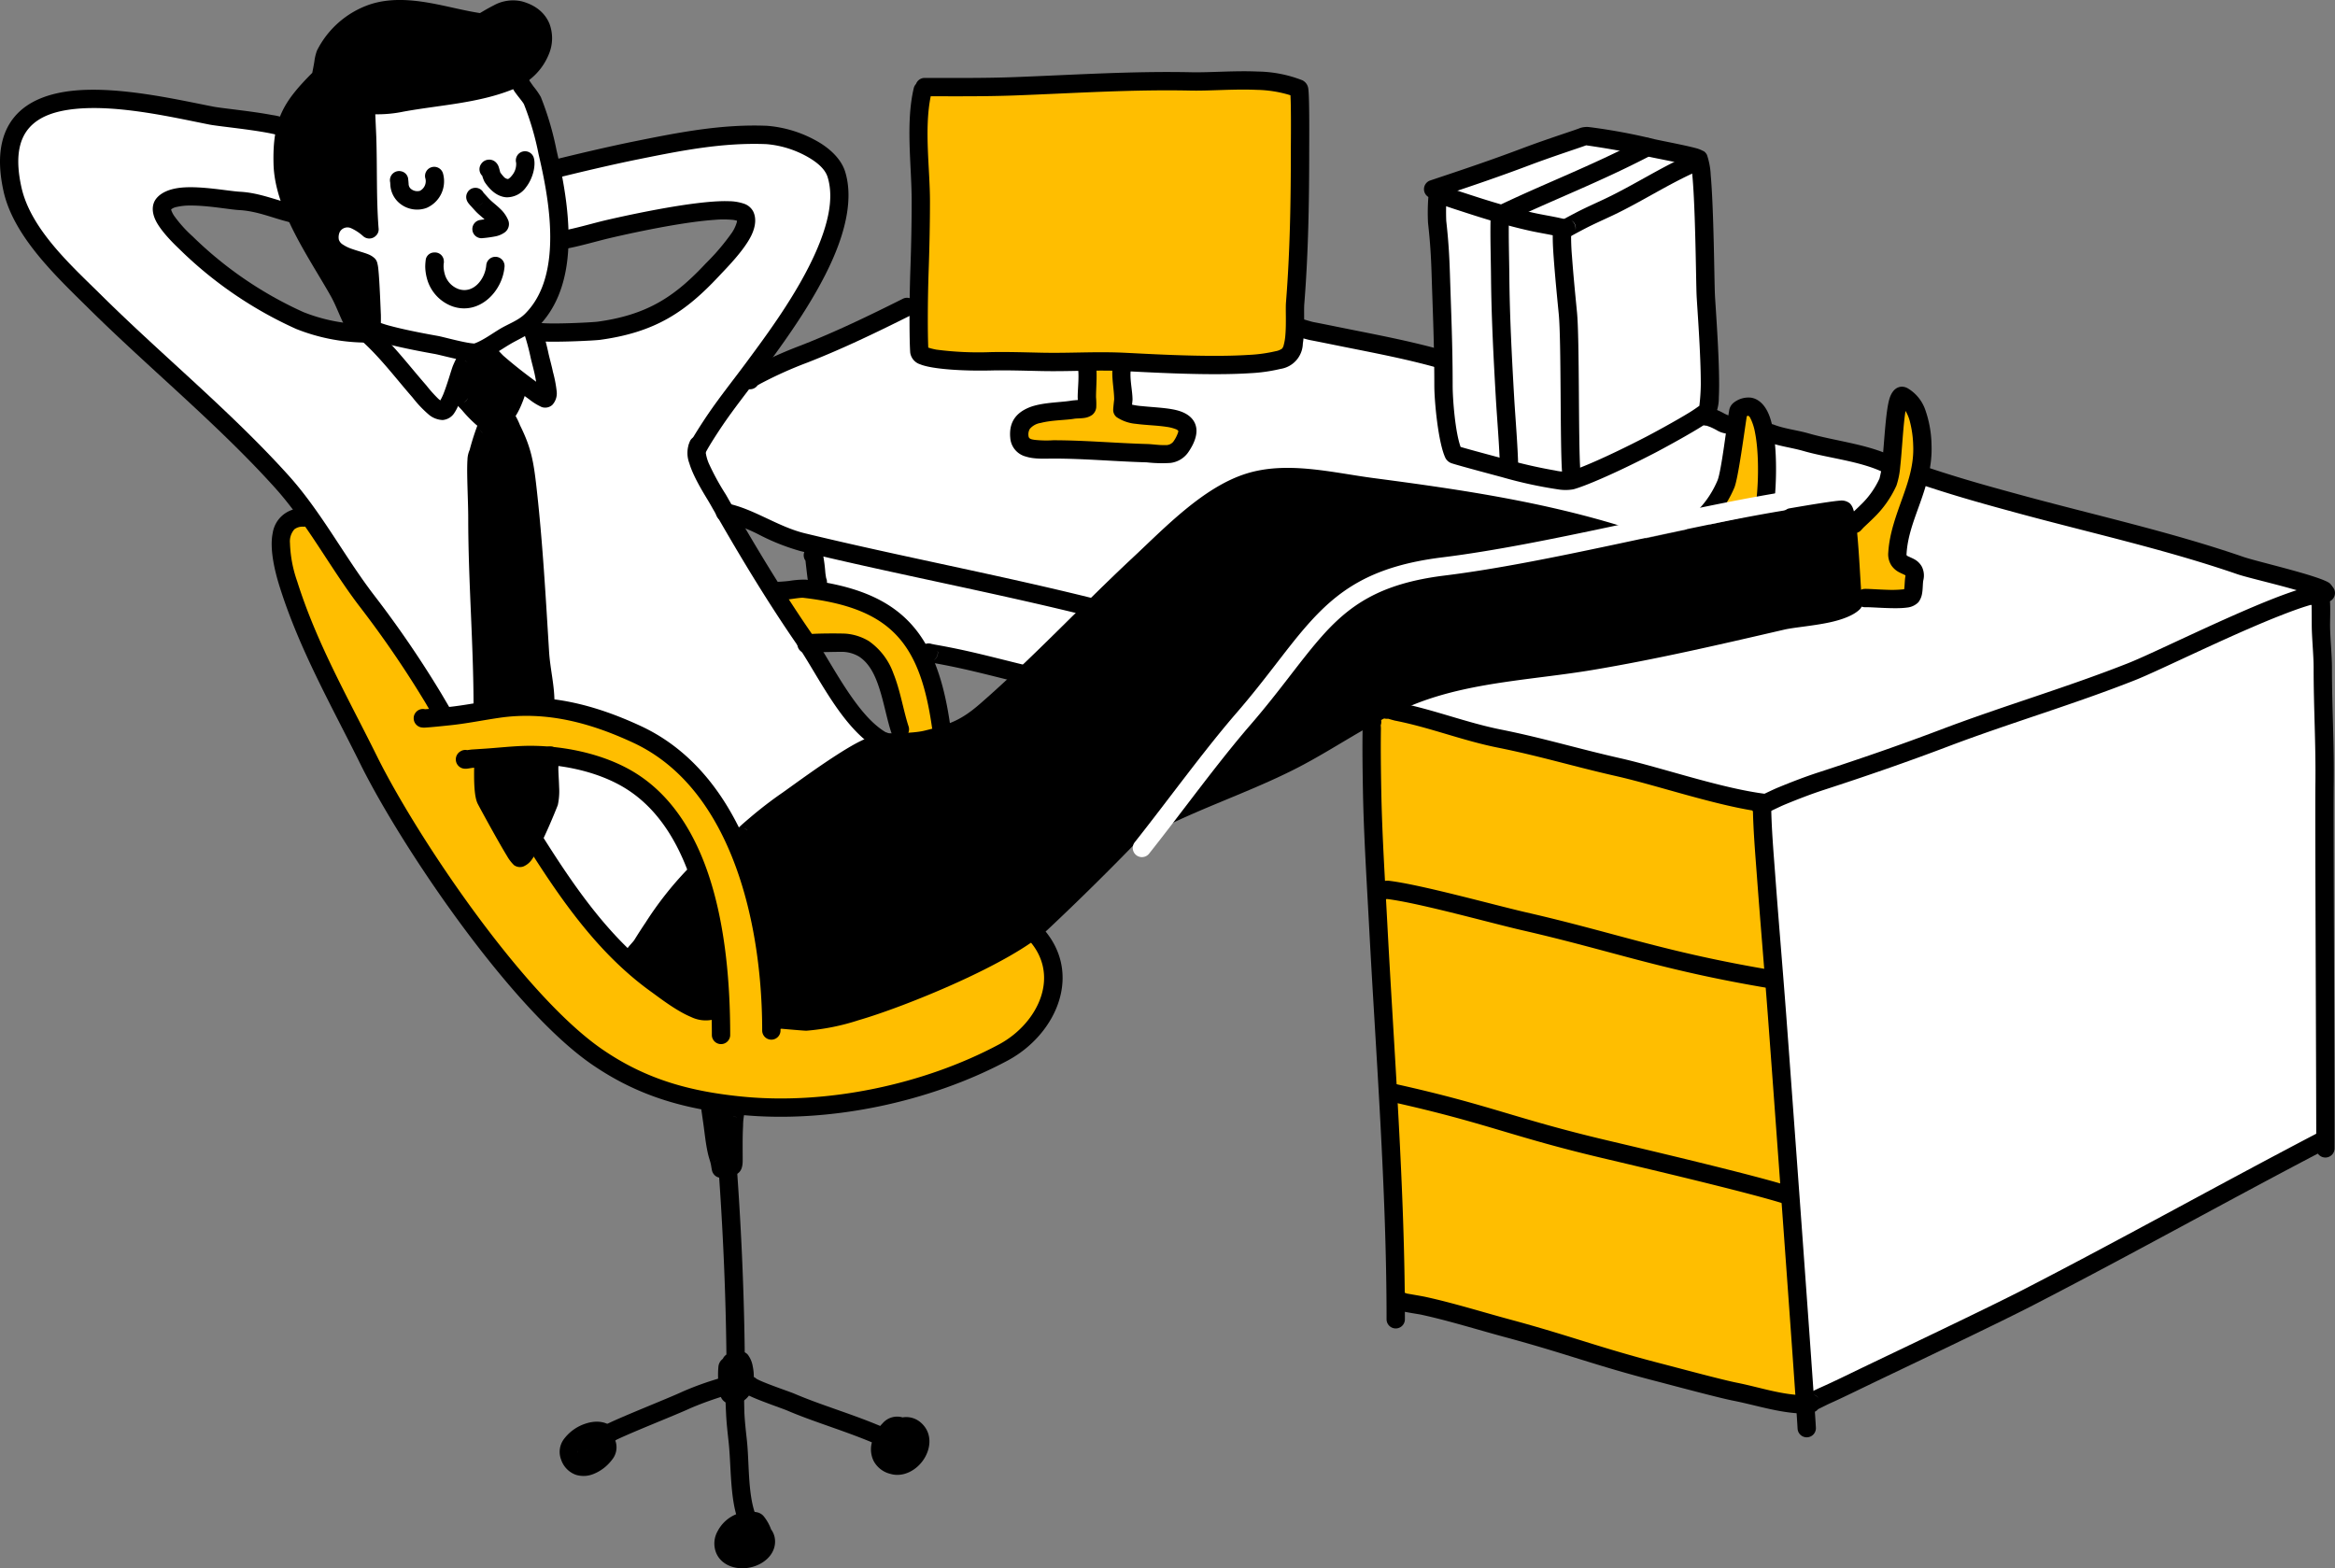
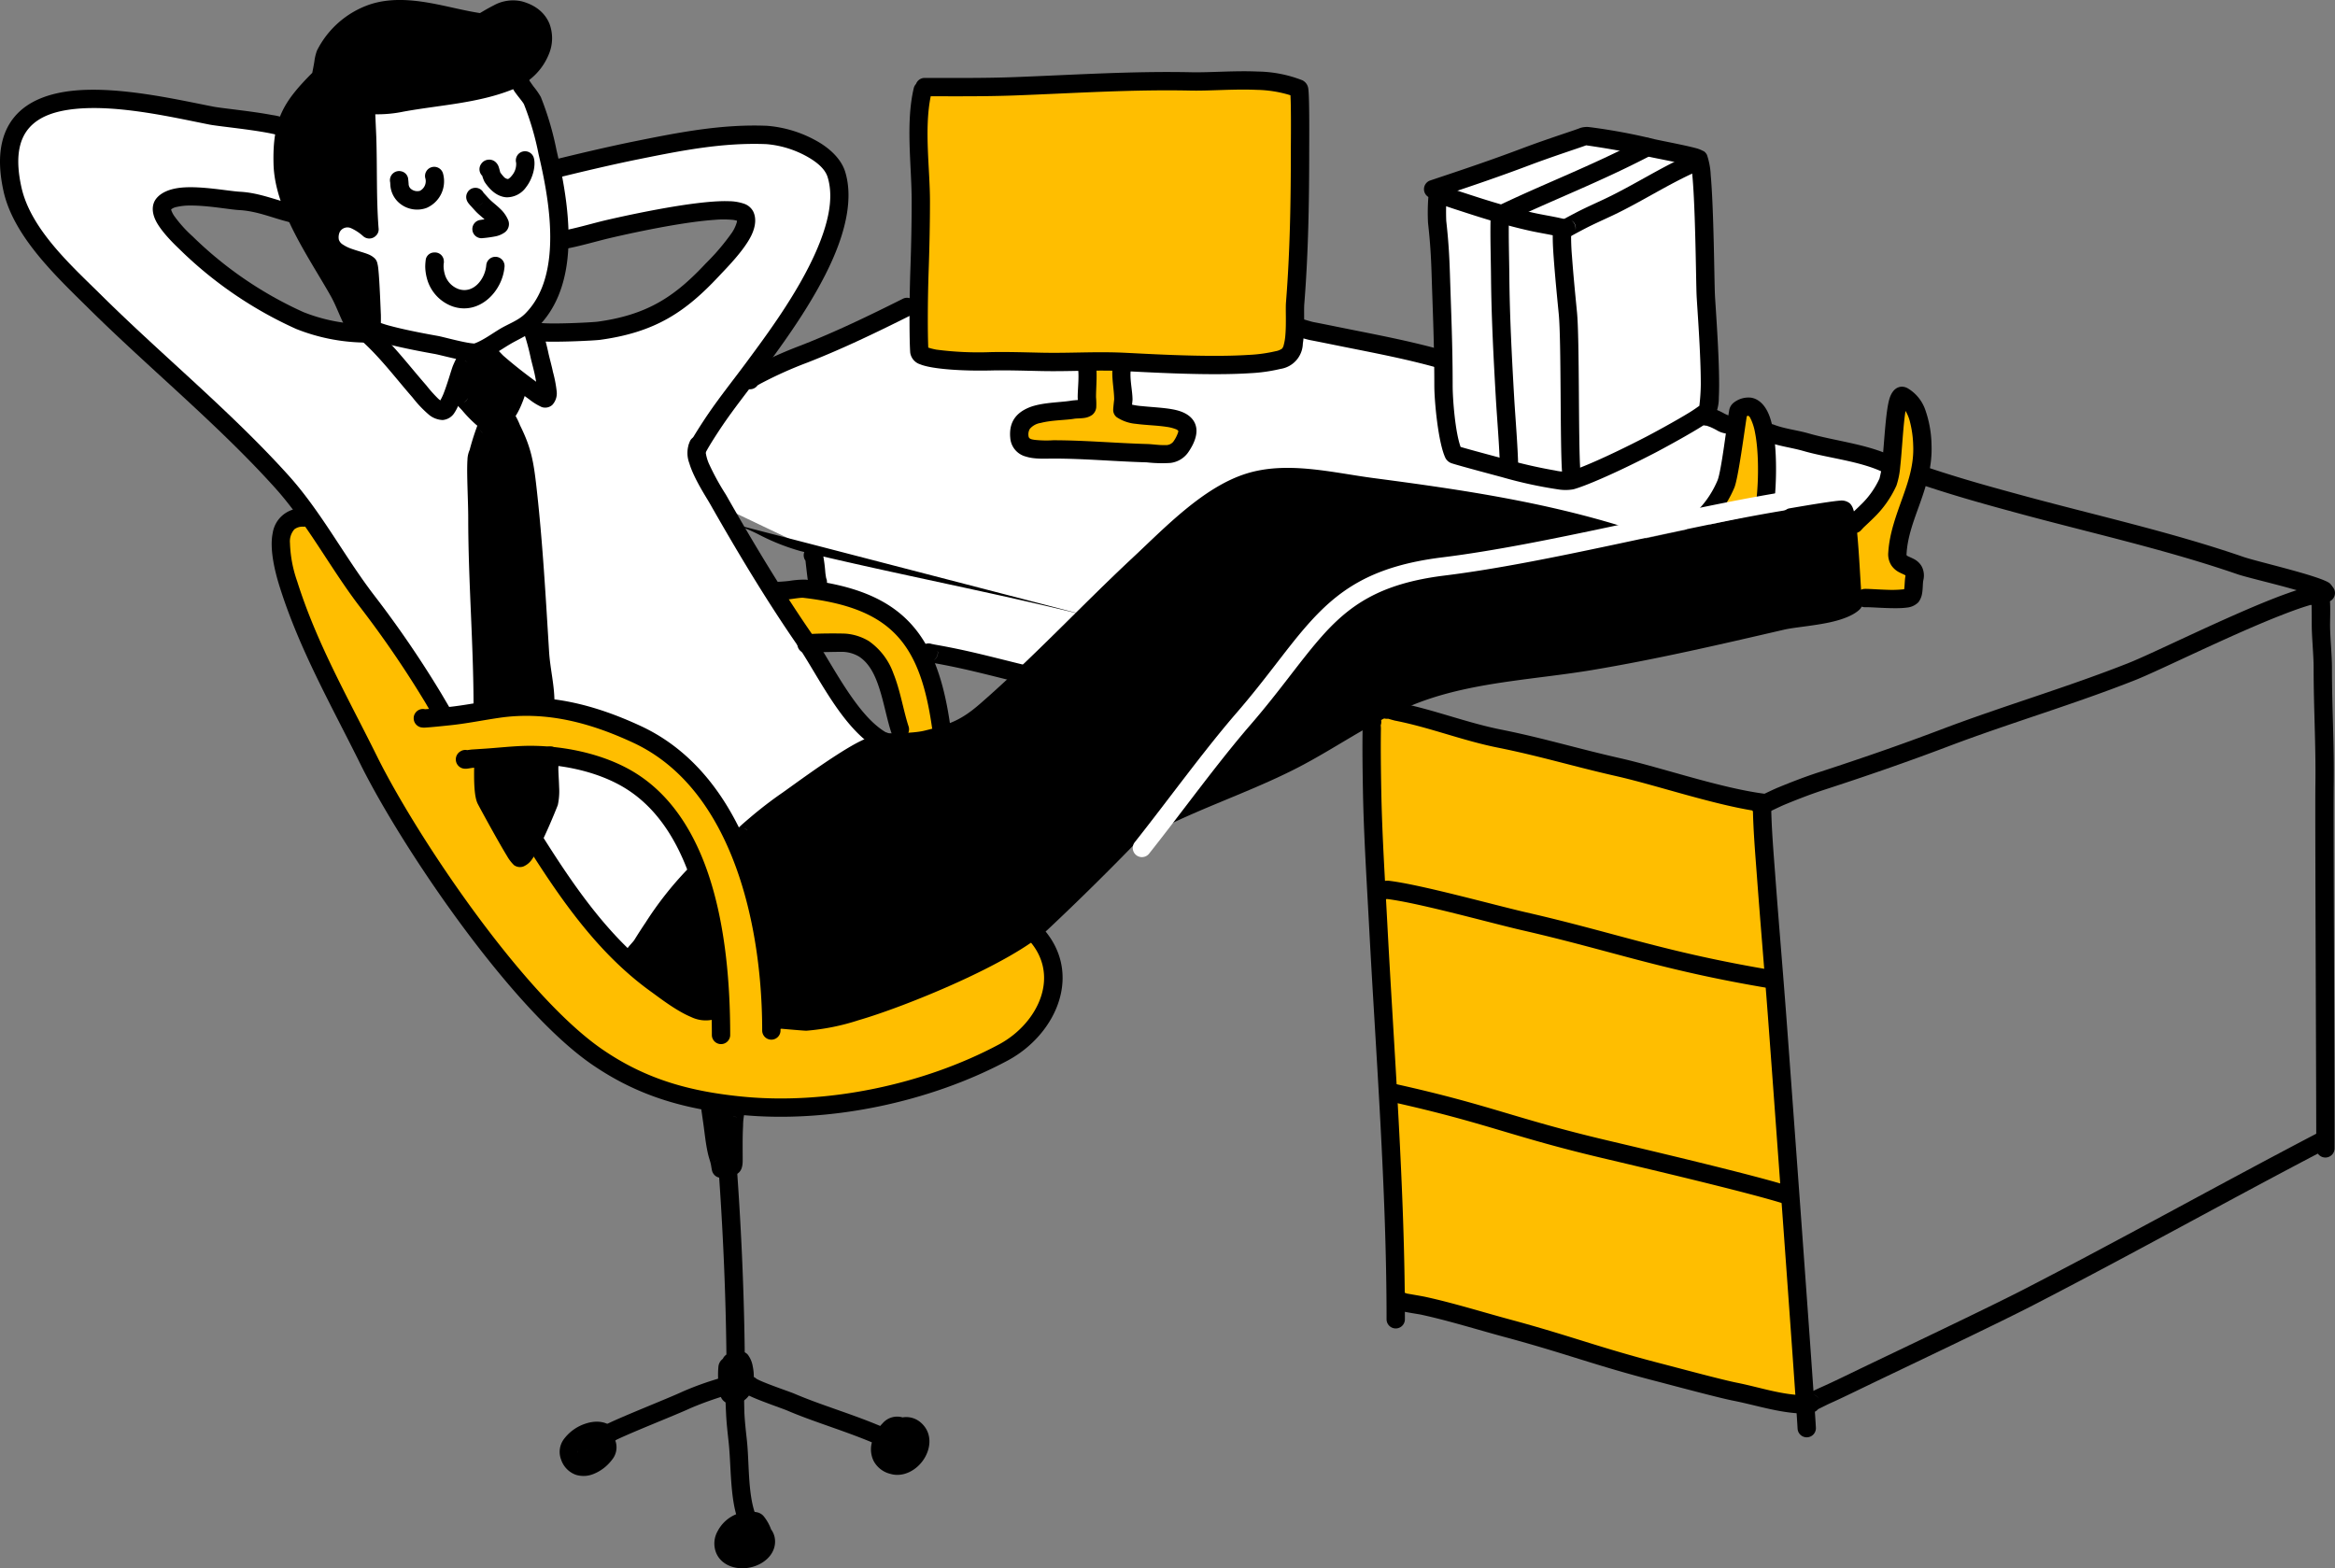
<svg xmlns="http://www.w3.org/2000/svg" width="558.143" height="374.921" viewBox="0 0 558.143 374.921">
  <rect x="0" y="0" width="558.143" height="374.921" fill="#808080" stroke="none" />
  <defs>
    <clipPath id="a">
      <rect width="558.143" height="374.921" fill="none" />
    </clipPath>
  </defs>
  <g clip-path="url(#a)">
    <path d="M225.263,316.824c-.448-6.757-1.332-16.337-2.983-22.984-2.8-11.291-12.551-34.416-20.4-40.407s-28.648-13.621-41.323-11.384c-4.988.88-9.543,1.866-13.234,2.737l-4.131-5.825-29.936-43.422s-10.961,2.755-3.157,20.228,30.949,65.8,47.087,83.941,30.611,34.947,56.707,36.9c0,0,32.329,5.159,61.953-9.658,0,0,22.507-9.566,12.752-31.224,0,0-39.516,24.013-63.292,21.1Zm-13.623-1.21c-.276-6.889-1.209-20.066-4.356-31.562-4.5-16.444-7.135-18.662-21.361-26.354-8.692-4.7-22.072-3.823-31.165-2.429l.292.413.239,6.514,8.016,14.9s4.1-4.209,5.246-4.031,24.893,33.745,32.805,38.891a29.7,29.7,0,0,0,10.284,3.66" transform="translate(-40.115 -73.107)" fill="#ffbe00" fill-rule="evenodd" />
    <path d="M297.148,226.416l8.943,11.681s8.713-2.7,12.379,1.219,8.287,21.789,8.287,21.789l10.841-2.052s-3.952-16.629-7.777-21.947-23.572-16.462-32.674-10.691" transform="translate(-111.095 -84.047)" fill="#ffbe00" fill-rule="evenodd" />
    <path d="M523.463,273.063s3.322,75.012,4.821,89.533,2.061,49.717,2.061,49.717,54.1,15.1,64.819,17.862,31.564,6.852,31.564,6.852-7.468-137.269-10.3-144.1l-86.9-22.2a13.615,13.615,0,0,0-6.065,2.336" transform="translate(-195.708 -101.217)" fill="#ffbe00" fill-rule="evenodd" />
    <path d="M257.269,334.577S243.155,346.4,242.23,355.8c0,0,10.1,10.166,15.678,10.731s5.372-2.285,5.372-2.285-4.057-25.124-6.011-29.671" transform="translate(-90.563 -125.089)" fill-rule="evenodd" />
    <path d="M281.174,269.213s5.492,12.05,6.3,20.083,1.786,22.516,1.786,22.516,8.58,1,15.334-.076,37.005-12.158,43.3-17.724,29.24-27.611,29.24-27.611,35.665-15.749,40.823-18.561,18.106-10.989,26.965-13.994,29.415-4.885,39.485-6.882S547.95,213.57,547.95,213.57L546.107,191l-19.205-.208-30.566,6.6s-38.546-9.006-45.866-10.237-39.038-4.683-39.038-4.683-15.424,2.675-26.322,13.383-39.7,38.673-39.7,38.673-6.683,6.137-10.573,7.659-18.331,3.17-20.916,4.176S283.8,265,281.174,269.213" transform="translate(-105.123 -68.221)" fill-rule="evenodd" />
    <path d="M67.273,44.356,44.748,41.14s-23.391-5.772-30.522-2.1S-1.047,47.312,2.7,57.772s5.152,13.689,13.953,21.79,43.187,39.316,49.643,47.73S78.783,143.12,78.783,143.12L106.1,185.281l9.969-2.056s-1.654-53.786-.863-58.766,1.838-9.2,1.838-9.2l-7.21-8.174,2.515-8.134-24.839-4.9S70.213,96.384,44.241,71.374c-5.721-5.509-6.807-8.021-2.6-9.692s29.166,3.811,29.166,3.811-4.958-19.175-3.534-21.136" transform="translate(-0.657 -14.139)" fill="#fff" fill-rule="evenodd" />
    <path d="M201.718,60.449,204.088,76.8s32.542-9.175,38.057-7.465,6.308,3.024,4.288,7.047-10.54,13.134-17.975,16.413c-18.813,8.3-34.471,5.3-34.471,5.3l-7.8,4.477,7.907,8.453-4.2,8.507s4.938,7.719,5.285,10.614,5.278,57.63,5.278,57.63,17.987,4.023,23.644,8.072,19.546,17.121,22.134,23.942c0,0,9.007-9.607,16-12.132s16.75-10.92,16.75-10.92S266.3,179.67,265.278,176.423s-18.5-25.214-23.185-36.449-7.1-12.561-4.214-15.925S251.8,107.2,251.8,107.2s16.725-27.869,17.881-36.859.082-11.281-4.281-14.432-16.484-5.357-28.413-2.778-33.908,5.08-35.27,7.321" transform="translate(-69.61 -19.439)" fill="#fff" fill-rule="evenodd" />
    <path d="M207.435,288.517l-.5,10.634-4.14,9.639s16.373,25.157,24.8,28.178l14.4-21.022s-5.948-13.065-7.569-14.909-20.709-13.753-26.988-12.52" transform="translate(-75.82 -107.835)" fill="#fff" fill-rule="evenodd" />
    <path d="M174.516,142.777l6.968,7.252S179.137,162,178.858,163.9s1.612,55.28,1.612,55.28l15.51-.493-.987-14.779-4-44.707-3.627-10.021,3.059-8.118-8.373-6.943-4.238.373Z" transform="translate(-65.247 -50.142)" fill-rule="evenodd" />
    <path d="M185.194,289.536l.344,9.725,8.991,13.322,6.621-14.553-1.079-8.777Z" transform="translate(-69.239 -108.144)" fill-rule="evenodd" />
    <path d="M128.535,79.546l-.986-15.851s-8.843.4-8.789-4.233,4.633-6.755,9.132-4.472l-.667-28.037s16.619-1.85,22.563-3.079,12.009-1.382,14.849-4.434,6.672-8.123,3.536-12.529-9.692-3.385-13.432.3c0,0-20.6-6.87-28.49-1.516a20.5,20.5,0,0,0-8.827,13.42s-7.157,6.188-8.91,11.036-4.555,9.272-2.544,14.612S118.5,67.2,118.5,67.2s4.992,9.63,5.552,11.294.627,3.8,4.484,1.053" transform="translate(-39.359 -1.366)" fill-rule="evenodd" />
    <path d="M171.645,30.644s2.35,2.267,4.395,10.029,5.18,27.3,4.334,33.173-4.765,14-8.582,16.035-10.053,5.937-10.053,5.937l-25.116-5.962-.89-15.092s-9.615-1.329-9.545-6.689,5.662-4.227,9.525-1.745l-.723-29.4a32.187,32.187,0,0,0,8.776-1.088c3.832-1.2,25.451-4.693,27.878-5.195" transform="translate(-47.178 -11.457)" fill="#fff" fill-rule="evenodd" />
-     <path d="M631.6,402.314,620.109,260.6l-87.442-22.979s9.258-7.213,25.6-9.244,78.012-10.99,83.952-15.347a9.9,9.9,0,0,1,6.594-1.947,56.328,56.328,0,0,0,8.483-.541l.052-6.348s-5.037.173-4.614-4.1,6.222-18.572,6.222-18.572,59,14.968,65.34,16.418,29.246,11.442,29.246,11.442l1.25,22.738,2.039,107.7s-48.846,24.87-52.607,27.2-65.8,34.527-72.625,35.3" transform="translate(-199.15 -67.868)" fill="#fff" fill-rule="evenodd" />
    <path d="M675.254,166.251l-.9,13.966,4.954,4.149s11.68-1.679,13.363-1.151,2.3,3.859,2.3,3.859,10.885-10.331,8.443-14.3Z" transform="translate(-252.121 -62.157)" fill="#fff" fill-rule="evenodd" />
    <path d="M513.929,147.256l-3.713,16.133-5.467,4.583-18.032,2.363s-67.428-14.635-77.3-12.581-15.552.534-23.306,8.032-24.882,22.408-24.882,22.408l-15.555,16.211-25.053-5.377a79.862,79.862,0,0,0-9.826-9.28c-4.379-3.178-17.008-4.52-17.008-4.52l-.24-10.295-21.217-10.108-6.209-12.652,13.753-19,38.685-16.632s-1.658,10.044.955,11.554,39.64,2.245,39.64,2.245l-.11,10.55s-13.546.123-14.738,3.774-2.335,5.472.935,6.24,34.24.682,34.24.682,5.361-4.448,4.164-6.318-14.818-3.358-14.818-3.358l-.985-12.142s33.64,2.89,37.5-.255a12.008,12.008,0,0,0,4.194-7.716l35.484,7.238s-2.823,18.157,2.23,21.779,26,8.007,28.511,7.849,31.622-15.486,31.622-15.486a19.686,19.686,0,0,1,6.547,4.081" transform="translate(-99.497 -43.571)" fill="#fff" fill-rule="evenodd" />
    <path d="M352.369,32.959l-1.136,63.153,40.595,1.833-.647,10.553-15.687,4.1s-1.326,4.826,2.532,5.985,34.482,1.123,34.482,1.123l3.33-6.152-15.6-3.985L400.073,97.7l33.955.29s6.725-.493,6.911-7.046.324-58.23.324-58.23L417,30.452Z" transform="translate(-131.316 -11.385)" fill="#ffbe00" fill-rule="evenodd" />
    <path d="M549.391,64.785,550.8,122.11a6.337,6.337,0,0,0,3.7,5.956c3.945,1.722,27.675,5.429,27.675,5.429l33.081-17.3-2.937-44.858-.869-13.474-25.86-7.352s-32.262,7.55-36.2,14.273" transform="translate(-205.402 -18.885)" fill="#fff" fill-rule="evenodd" />
    <path d="M654.415,179.52s4.5-11.334,4.655-14.01.028-10.042,2.251-10.212,4.843,3.751,5.269,6.4.371,16.547.371,16.547Z" transform="translate(-244.668 -58.06)" fill="#ffbe00" fill-rule="evenodd" />
    <path d="M707.434,181.521c-.11.831,8.175-5.751,9.112-10.333s.264-17.55,2-18.727,3.6-.151,4.4,5.516-3.371,23.254-3.91,27.074-.412,5.36,1.726,7.087,1.059,3.823.794,5.527-13.464,2-13.464,2-.55-18.974-.66-18.143" transform="translate(-264.49 -56.839)" fill="#ffbe00" fill-rule="evenodd" />
    <path d="M176.73,285.788a2.18,2.18,0,0,0-1.591.275,2.226,2.226,0,0,0,.436,4.073,2.836,2.836,0,0,0,1.045.091c.394-.033,1.182-.195,1.543-.216.914-.053,1.826-.12,2.74-.178,2.993-.19,5.983-.532,8.979-.656,8.2-.342,17.84,1.467,24.83,5.858S226.331,306.5,229.4,314.57c4.769,12.542,5.8,27.506,5.8,39.308a2.191,2.191,0,0,0,4.383,0c0-12.272-1.13-27.824-6.089-40.865-3.417-8.987-8.649-16.786-16.452-21.688-7.7-4.839-18.3-6.9-27.343-6.526-3.028.126-6.05.47-9.074.661-.907.058-1.813.124-2.72.177-.23.014-.775.091-1.176.152m.786,3.956-.086.056c.03-.019.059-.037.086-.056m.074-.053-.033.024.026-.018Z" transform="translate(-65.043 -106.462)" fill-rule="evenodd" />
    <path d="M160.633,269.112a2.191,2.191,0,0,0-2.21.775,2.133,2.133,0,0,0-.487,1.426,2.169,2.169,0,0,0,.465,1.324,2.241,2.241,0,0,0,1.151.78,4.044,4.044,0,0,0,.982.1c1.99-.125,3.967-.347,5.953-.549,4.017-.406,7.991-1.233,11.985-1.81,11.224-1.621,21.729,1.221,31.92,5.958,9.53,4.429,16.311,12.278,21.053,21.618,7.3,14.372,9.791,32.26,9.791,47.186a2.191,2.191,0,0,0,4.383,0c0-15.557-2.66-34.19-10.265-49.17-5.192-10.227-12.68-18.759-23.114-23.609-10.975-5.1-22.306-8.068-34.394-6.321-3.933.568-7.845,1.387-11.8,1.788-1.806.183-3.6.386-5.413.509m1.635,2.663a2.181,2.181,0,0,1-.41.834,2.06,2.06,0,0,0,.41-.834" transform="translate(-59.048 -99.567)" fill-rule="evenodd" />
    <path d="M111.311,194.111a6.944,6.944,0,0,0-7.34,5.859c-.837,3.935.6,9.538,1.664,12.9,4.757,15.087,12.335,28.313,19.31,42.4,9.761,19.72,35.912,58.411,55.294,71.757,11.143,7.673,22.345,10.767,35.624,12.071,21.047,2.067,45.174-3.025,63.766-12.978,11.961-6.4,18.5-21.6,7.576-32.528a2.191,2.191,0,1,0-3.1,3.1c8.635,8.635,2.906,20.506-6.545,25.565-17.865,9.564-41.046,14.467-61.269,12.481-12.506-1.228-23.072-4.093-33.567-11.319-18.912-13.022-44.328-50.851-53.851-70.092-6.874-13.888-14.37-26.91-19.058-41.778a30.4,30.4,0,0,1-1.724-9.155,4.383,4.383,0,0,1,1.053-3.285,3.186,3.186,0,0,1,2.167-.619,2.191,2.191,0,0,0,0-4.383" transform="translate(-38.778 -72.573)" fill-rule="evenodd" />
    <path d="M62.709,76.792A2.865,2.865,0,0,1,64,76.21a13.872,13.872,0,0,1,3.368-.346c4.268-.017,9.321.963,11.593,1.084,4.757.254,8.768,2.262,13.211,3.151a2.191,2.191,0,1,0,.859-4.3c-4.648-.93-8.86-2.964-13.837-3.23-2.745-.147-9.41-1.458-14.13-.979-2.69.273-4.823,1.186-5.951,2.666-1.011,1.326-1.06,3.156-.118,5.124,1.338,2.794,4.843,6.089,5.815,7.021A96.149,96.149,0,0,0,92.6,105.366a45.814,45.814,0,0,0,15.969,3.248,2.191,2.191,0,0,0,.023-4.383,40.9,40.9,0,0,1-14.259-2.891,91.662,91.662,0,0,1-26.485-18.1,30.687,30.687,0,0,1-4.4-4.888,5.966,5.966,0,0,1-.665-1.274,2.308,2.308,0,0,1-.069-.287" transform="translate(-21.805 -26.727)" fill-rule="evenodd" />
    <path d="M107.541,182.11l-1.989-3.384a250.335,250.335,0,0,0-15.969-23.41C82.377,145.964,76.85,135.2,68.91,126.4c-13.772-15.261-30.052-28.54-44.665-43-7.04-6.964-16.9-15.729-19.128-25.848C3.648,50.9,4.4,46.4,6.894,43.471s6.577-4.186,11.255-4.638c10.41-1.006,23.688,2.144,31.9,3.755C52.16,43,59.346,43.676,64.167,44.6c.951.183,1.8.374,2.487.579a3.123,3.123,0,0,1,.869.312,2.191,2.191,0,0,0,2.736-3.424A14.541,14.541,0,0,0,65,40.3c-4.817-.927-12-1.6-14.1-2.015-8.54-1.673-22.35-4.861-33.169-3.816-5.937.574-11,2.439-14.171,6.159S-1.033,50.024.837,58.5c2.4,10.893,12.747,20.523,20.325,28.02,14.554,14.4,30.777,27.616,44.494,42.816,7.864,8.715,13.317,19.391,20.454,28.654a245.794,245.794,0,0,1,15.683,22.99c.049.082,1.758,3.076,2.174,3.674a2.231,2.231,0,0,0,1.883,1.041,2.191,2.191,0,0,0,1.69-3.586" transform="translate(0 -12.81)" fill-rule="evenodd" />
    <path d="M201.237,321.406c8.137,12.882,17.066,25.675,29.593,34.649,1.692,1.213,5.891,4.5,9.468,5.976a8.01,8.01,0,0,0,5.367.6,2.191,2.191,0,0,0-1.386-4.158,2.187,2.187,0,0,1-1.176-.1,12.118,12.118,0,0,1-2.449-1.007,60.763,60.763,0,0,1-7.272-4.869c-12.065-8.644-20.6-21.019-28.439-33.427a2.192,2.192,0,0,0-3.706,2.34" transform="translate(-75.11 -118.908)" fill-rule="evenodd" />
    <path d="M296.661,363.338c.806.073,5.52.493,5.978.472a54.109,54.109,0,0,0,12.411-2.5c11.034-3.183,36.631-13.541,45.4-21.8q11.329-10.662,22.037-21.774a2.191,2.191,0,1,0-3.155-3.042q-10.659,11.054-21.886,21.625c-8.412,7.917-33.027,17.723-43.611,20.776a49.74,49.74,0,0,1-11.4,2.333c-.533.024-5.424-.593-6.49-.446a2.286,2.286,0,0,0-1.974,1.542,2.19,2.19,0,0,0,2.685,2.81" transform="translate(-109.866 -117.407)" fill-rule="evenodd" />
    <path d="M599.8,195.626c.132.686.292,1.6.388,2.443.618,5.447.947,14.143,1.213,16.535l0,.02a15.9,15.9,0,0,1-4.287,1.355c-3.958.847-8.549,1.2-10.821,1.729-15.109,3.5-30.477,7.078-45.774,9.627-13.65,2.275-28.4,2.921-41.492,7.73-10.855,3.988-20.359,11.079-30.6,16.285-12.309,6.255-25.37,10.225-37.363,17.078a2.191,2.191,0,1,0,2.175,3.8c11.93-6.817,24.929-10.753,37.174-16.976,10.091-5.128,19.434-12.149,30.127-16.078,12.838-4.716,27.315-5.29,40.7-7.52,15.386-2.565,30.844-6.163,46.042-9.681,2.256-.522,6.818-.872,10.749-1.713,3.116-.666,5.847-1.714,7.262-3.129a2.278,2.278,0,0,0,.624-1.16,9.035,9.035,0,0,0-.165-1.871c-.306-2.779-.7-13.78-1.51-18.743a12.39,12.39,0,0,0-.594-2.43,3.331,3.331,0,0,0-.709-1.121,3.144,3.144,0,0,0-2.385-.664c-3.6.249-19.933,3.25-21.779,3.555a2.191,2.191,0,0,0,.713,4.325c1.669-.275,15.392-2.81,20.31-3.4" transform="translate(-160.751 -71.46)" fill-rule="evenodd" />
    <path d="M243.434,352.271a18.256,18.256,0,0,0,1.23-1.545c.848-1.367,1.719-2.712,2.617-4.047a78.137,78.137,0,0,1,9.334-11.906,2.191,2.191,0,0,0-3.1-3.1,82.516,82.516,0,0,0-9.873,12.56c-.927,1.38-1.828,2.769-2.7,4.182-.327.527-1.257,1.425-1.627,1.985a2.984,2.984,0,0,0-.519,1.428,2.226,2.226,0,0,0,.694,1.811,2.324,2.324,0,0,0,1.949.657,2.192,2.192,0,0,0,2-2.026m-2.25-2.348h0Z" transform="translate(-89.276 -123.764)" fill-rule="evenodd" />
    <path d="M281.2,302.633c-.072.055-.682.52-.873.719a2.473,2.473,0,0,0-.641,1.143,2.253,2.253,0,0,0,4.154,1.63c.153-.12.308-.246.381-.318.753-.733,1.568-1.4,2.366-2.086,2.311-1.975,4.761-3.871,7.257-5.6,2.516-1.747,10.444-7.685,16.319-11.088a27.9,27.9,0,0,1,3.719-1.877,3.468,3.468,0,0,1,1.067-.3,2.191,2.191,0,0,0,0-4.383c-1.394,0-3.993,1.038-6.983,2.769-5.981,3.465-14.058,9.5-16.621,11.28-2.617,1.816-5.184,3.8-7.606,5.872-.858.733-1.729,1.458-2.54,2.243m2.429,1.1a1.9,1.9,0,0,0-1.312-.8,2.182,2.182,0,0,1,1.312.8" transform="translate(-104.543 -104.859)" fill-rule="evenodd" />
    <path d="M334.667,246.51c1.963-.1,8.239.018,11.525-.768,7.129-1.7,10.291-3.1,15.314-7.482,12.77-11.145,24.259-23.516,36.654-35.086,7.124-6.649,15.5-15.772,25.057-18.895,9.27-3.031,19.542-.068,28.86,1.155,21.243,2.79,42.181,5.851,62.632,12.668a2.192,2.192,0,1,0,1.386-4.158c-20.719-6.906-41.926-10.029-63.447-12.855-9.939-1.3-20.9-4.209-30.792-.976-10.126,3.31-19.135,12.81-26.686,19.857-12.36,11.536-23.813,23.875-36.546,34.987-4.4,3.844-7.2,5.027-13.45,6.522-3.056.73-8.895.564-10.721.652a2.192,2.192,0,0,0,.214,4.378" transform="translate(-124.264 -66.789)" fill-rule="evenodd" />
    <path d="M647.353,183.856a27.83,27.83,0,0,0,7.823-10.483c.938-2.141,2.438-13.661,3-17.138.037-.016.073-.031.11-.044.086-.031.157-.076.226-.054.346.114.5.537.722,1a12.942,12.942,0,0,1,.9,2.973c1.27,6.366.628,16.371-.159,18.733a2.191,2.191,0,1,0,4.158,1.386c1.039-3.115,1.933-17.99-.677-24.374-.991-2.424-2.545-3.8-4.307-4.054a5.676,5.676,0,0,0-4.235,1.307,2.943,2.943,0,0,0-.967,1.845c-.449,2.5-1.851,14.527-2.786,16.661a23.152,23.152,0,0,1-6.615,8.873c.029-.023.1-.073.1-.073s-1.1,1.37-1.026,2.1a2.191,2.191,0,0,0,3.73,1.341" transform="translate(-240.631 -56.737)" fill-rule="evenodd" />
    <path d="M705.288,178.693a2.26,2.26,0,0,0,.055,3.5,2.11,2.11,0,0,0,2.763-.113c.086-.075.624-.686.852-.9.748-.706,1.5-1.4,2.227-2.126a25,25,0,0,0,5.494-7.771,19.086,19.086,0,0,0,.9-4.5c.453-4.008.691-9.78,1.272-13.34a9.52,9.52,0,0,1,.985,2.315,25.13,25.13,0,0,1,.848,5.943c.2,4.464-1.11,8.423-2.49,12.31-1.542,4.339-3.176,8.6-3.465,13.219a4.9,4.9,0,0,0,.768,3.181,5.1,5.1,0,0,0,1.954,1.662c.3.156.612.294.918.433.138.063.347.178.47.248a2.6,2.6,0,0,1-.037.339c-.112.561-.136,1.519-.213,2.452-.013.152-.041.347-.071.526a29.112,29.112,0,0,1-2.94.158c-2.645-.042-5.564-.283-6.514-.244a2.191,2.191,0,0,0,.183,4.379c1.412-.059,7.157.492,9.927.089a4.438,4.438,0,0,0,2.742-1.264,4.639,4.639,0,0,0,.889-2.094c.2-1.051.154-2.444.294-3.143a4.75,4.75,0,0,0-.334-3.251,4.445,4.445,0,0,0-1.907-1.853c-.406-.222-.86-.4-1.294-.618a1.045,1.045,0,0,1-.431-.266c-.075-.1-.043-.256-.031-.461.264-4.211,1.816-8.073,3.221-12.025,1.565-4.405,2.961-8.91,2.739-13.97a26.414,26.414,0,0,0-1.547-8.489,9.644,9.644,0,0,0-4.185-5.014c-1.439-.785-3.444-.409-4.333,2.561-.761,2.544-1.1,8.127-1.5,12.839a28.6,28.6,0,0,1-.868,6.194,20.531,20.531,0,0,1-4.547,6.355c-.7.7-1.42,1.362-2.137,2.039-.138.13-.462.482-.66.7m3.283,2.81-.027.044.013-.018Zm.059-.1-.016.03.012-.022Z" transform="translate(-263.366 -55.203)" fill-rule="evenodd" />
    <path d="M436.359,274.357c8.1-10.227,16.278-21.61,24.209-30.775,6.971-8.057,11.673-14.963,16.543-20.565,6.979-8.028,14.332-13.223,29.889-15.142,24.574-3.029,56.521-11.491,80.975-15.522a2.191,2.191,0,0,0-.713-4.325c-24.4,4.022-56.278,12.474-80.8,15.5-17.014,2.1-25.028,7.836-32.661,16.616-4.872,5.6-9.576,12.513-16.55,20.572-7.969,9.211-16.19,20.645-24.33,30.923a2.191,2.191,0,1,0,3.436,2.721" transform="translate(-161.681 -70.288)" fill="#fff" fill-rule="evenodd" />
    <path d="M309.847,237.3c-2.806-1.663-5.293-4.477-7.589-7.639-3.857-5.313-7.128-11.619-10.086-15.907-7.394-10.721-14.105-21.951-20.54-33.271a59.831,59.831,0,0,1-4.059-7.418,10.226,10.226,0,0,1-.708-2.386,1.381,1.381,0,0,1,.019-.857,2.192,2.192,0,1,0-3.759-2.255,6.921,6.921,0,0,0-.22,5.437c1.068,3.6,4.019,8.066,4.916,9.644,6.5,11.431,13.276,22.768,20.742,33.594,2.974,4.312,6.269,10.65,10.148,15.993,2.78,3.83,5.873,7.15,9.3,9.064a3.037,3.037,0,0,0,1.235.369,2.255,2.255,0,0,0,1.635-.6,2.191,2.191,0,0,0-1.035-3.766m-1.855.472-.062.054Z" transform="translate(-98.131 -62.25)" fill-rule="evenodd" />
    <path d="M246.358,126.005c.813-1.587,2.925-4.822,3.925-6.3,2.939-4.345,6.258-8.456,9.373-12.678,4.59-6.221,12.42-16.7,17.018-27.157,3.253-7.4,4.839-14.819,2.983-20.874-.838-2.734-3.132-5.129-6.076-6.947A28.873,28.873,0,0,0,261.043,48c-10.932-.456-21.264,1.592-31.919,3.747-5.972,1.208-13.978,3.091-19.83,4.554a2.191,2.191,0,0,0,1.063,4.252c5.795-1.449,13.722-3.313,19.636-4.509,10.306-2.085,20.294-4.1,30.867-3.664a24.054,24.054,0,0,1,10.418,3.4c1.962,1.21,3.629,2.68,4.188,4.5,1.588,5.182-.021,11.492-2.805,17.826-4.459,10.143-12.081,20.286-16.532,26.319-3.15,4.269-6.5,8.43-9.476,12.824-1.071,1.584-3.324,5.057-4.2,6.758a2.191,2.191,0,1,0,3.9,2" transform="translate(-77.629 -17.922)" fill-rule="evenodd" />
    <path d="M251.728,81.487a2.411,2.411,0,0,1-.119.569,8.925,8.925,0,0,1-1.118,2.3,54,54,0,0,1-6.214,7.307c-7.3,7.81-13.809,12.292-25.838,13.945-1.305.179-10.931.662-13.893.291a2.191,2.191,0,0,0-.543,4.349c3.205.4,13.621-.1,15.033-.3,13.232-1.818,20.418-6.7,28.444-15.3,1.736-1.858,5.932-6.065,7.669-9.647,1.062-2.191,1.218-4.25.41-5.8a3.867,3.867,0,0,0-2.1-1.769,11.634,11.634,0,0,0-3.714-.623c-8.519-.3-27.394,4.075-29.645,4.607-2.814.666-6.809,1.86-10.2,2.475a2.192,2.192,0,1,0,.783,4.313c3.467-.63,7.552-1.842,10.428-2.523,1.9-.451,16.113-3.776,25.155-4.406a24.6,24.6,0,0,1,4.565.008,6.72,6.72,0,0,1,.9.2" transform="translate(-75.553 -28.711)" fill-rule="evenodd" />
    <path d="M294.872,221.829a2.191,2.191,0,0,0-2.146,3.788,5.374,5.374,0,0,0,3.156.588c1.782-.108,4.409-.66,5.272-.56,10.4,1.209,17.416,3.886,22.147,8.844,4.759,4.986,7.162,12.2,8.585,22.162a2.192,2.192,0,0,0,4.339-.62c-1.583-11.082-4.461-19.022-9.754-24.569-5.32-5.575-13.122-8.812-24.812-10.171a23.422,23.422,0,0,0-3.921.314c-1.016.13-2.526.207-2.867.223" transform="translate(-109.105 -82.728)" fill-rule="evenodd" />
    <path d="M307.54,246.392c1.12-.028,7.515-.18,8.029-.122a8.244,8.244,0,0,1,3.541,1.091c2.57,1.663,3.9,4.559,4.893,7.639,1.158,3.585,1.825,7.452,2.846,10.515a2.192,2.192,0,0,0,4.158-1.386c-1.236-3.708-1.966-8.58-3.648-12.73a15.941,15.941,0,0,0-5.869-7.718,12.675,12.675,0,0,0-5.424-1.766c-.676-.078-8.389-.136-9.82.244a2.22,2.22,0,0,0-1.761,2.816,2.189,2.189,0,0,0,3.054,1.416m1.073-1.108a2.03,2.03,0,0,0,.108-1.438,2.176,2.176,0,0,1-.108,1.438" transform="translate(-113.81 -90.424)" fill-rule="evenodd" />
    <path d="M113.674,17.411c-6.922,6.955-9.535,11.221-9.26,21.8.285,10.969,8.393,22.208,13.63,31.482,1.567,2.776,2.5,5.874,4.136,8.6a3.8,3.8,0,0,1-.2-.506s1.231,2.3,2.4,2.3a2.191,2.191,0,0,0,1.965-1.223,2.728,2.728,0,0,0,.711.7,17.243,17.243,0,0,0,4.325,1.619c3.994,1.071,9.726,2.106,11.6,2.441,1.026.183,4.73,1.177,7.271,1.62a8.586,8.586,0,0,0,3.392.078c2.366-.788,5.068-2.7,7.2-3.977,2.235-1.334,4.935-2.387,6.8-4.249,4.288-4.288,6.358-10.042,7.033-16.267.957-8.82-.9-18.593-2.634-25.991A72.142,72.142,0,0,0,168.3,23.179a17.416,17.416,0,0,0-1.651-2.39c-.386-.5-.907-1.275-1.054-1.493l-.019-.1-.024-.092a14.692,14.692,0,0,0,4.67-6.14,9.849,9.849,0,0,0,.167-7.239c-.951-2.376-3.019-4.414-6.584-5.392a9.526,9.526,0,0,0-6.812.982c-1.209.6-2.768,1.535-3.225,1.811-3.968-.6-8.18-1.772-12.393-2.489-4.727-.805-9.455-1.04-13.893.411a22.15,22.15,0,0,0-12.68,11.03,11.377,11.377,0,0,0-.622,2.581c-.139.9-.427,2.349-.507,2.747M161.7,21.32c-8.321,3.367-17.449,3.769-26.2,5.36a30.537,30.537,0,0,1-6.765.639c.1,2.22.229,5.106.237,5.342.25,7.278-.011,14.593.548,21.859a2.087,2.087,0,0,1-.691,1.885,2.2,2.2,0,0,1-3.03.021,11.152,11.152,0,0,0-2.838-1.866,2.086,2.086,0,0,0-2.739.939,3.044,3.044,0,0,0-.192,1.8,2.172,2.172,0,0,0,.924,1.145,9.333,9.333,0,0,0,2.326,1.109c1.4.49,2.786.837,3.712,1.215a4.883,4.883,0,0,1,1.6.986,2.4,2.4,0,0,1,.57.924,9.01,9.01,0,0,1,.308,1.719c.316,2.992.552,9.99.6,10.781.017.26.01,1.407,0,2.041a24.442,24.442,0,0,0,2.435.74c3.867,1.037,9.419,2.036,11.234,2.359,1.26.225,6.723,1.763,8.677,1.8,2.051-.733,4.334-2.424,6.176-3.523,1.935-1.155,4.332-1.972,5.944-3.584,3.585-3.585,5.211-8.438,5.775-13.641.9-8.322-.906-17.537-2.544-24.517a67.668,67.668,0,0,0-3.478-11.892c-.287-.65-1.917-2.429-2.521-3.5Zm-37.083,55.4.051.007-.023,0Zm-.113-.009.073.006-.021,0Zm-.029,0c-.035,0-.07,0-.106,0Zm-6.989-15.48c1.533,2.536,3.058,4.984,4.37,7.309,1.467,2.6,2.363,5.485,3.828,8.072.006-.512.024-.947.011-1.153-.052-.791-.278-7.977-.6-10.716-.158-.062-.329-.126-.48-.174a38.223,38.223,0,0,1-4.421-1.537,9.743,9.743,0,0,1-2.712-1.8m7.421-10.6c-.24-5.932-.111-11.885-.314-17.814-.013-.349-.294-6.467-.335-7.7a2.375,2.375,0,0,1,.637-1.838,2.189,2.189,0,0,1,1.365-.644,11.554,11.554,0,0,1,1.545.209l-.115-.023a20.888,20.888,0,0,0,7.027-.446c8.5-1.546,17.389-1.857,25.466-5.161,6.3-2.577,9.434-10.728,2.461-12.64a4.446,4.446,0,0,0-2.816.285A19.658,19.658,0,0,0,156.8,6.477a5.714,5.714,0,0,1-3.26,1.051c-4.118-.588-8.508-1.817-12.9-2.565-4.013-.683-8.028-.975-11.8.257a17.545,17.545,0,0,0-10.068,8.711,37.032,37.032,0,0,0-.682,3.916A5.2,5.2,0,0,1,117,20.279c-6.071,6.07-8.445,9.664-8.208,18.818.17,6.526,3.4,13.105,6.988,19.267a7.284,7.284,0,0,1,.3-4.308c1.148-3.292,5.352-4.827,8.505-3.566q.161.064.317.135" transform="translate(-39.03 0)" fill-rule="evenodd" />
    <path d="M153.327,67.726c-.018-.232-.093-1.2-.147-1.389a2.109,2.109,0,0,0-1.636-1.572,2.191,2.191,0,0,0-2.623,2.639c.014.229.052.834.061.892a6.151,6.151,0,0,0,2.083,4.026,6.568,6.568,0,0,0,6.557,1.2,6.933,6.933,0,0,0,3.966-8.083,2.191,2.191,0,1,0-4.289.9,2.6,2.6,0,0,1-1.26,3.093,2.373,2.373,0,0,1-2.289-.582,1.614,1.614,0,0,1-.423-1.131" transform="translate(-55.656 -23.817)" fill-rule="evenodd" />
    <path d="M188.009,62.787c-.054-.211-.265-1.032-.377-1.333a2.74,2.74,0,0,0-.764-1.141,2.212,2.212,0,0,0-1.709-.542,2.245,2.245,0,0,0-1.7,1,2.193,2.193,0,0,0,.252,2.853,7.547,7.547,0,0,0,.579,1.49c1.2,1.779,2.88,3.483,5.212,3.646a5.639,5.639,0,0,0,4.7-2.441c1.589-2.041,2.344-5.075,1.847-6.941a2.191,2.191,0,0,0-4.235,1.129,4.254,4.254,0,0,1-1.07,3.119,3.033,3.033,0,0,1-.585.589c-.115.085-.222.182-.354.173a1.579,1.579,0,0,1-.992-.582,7.465,7.465,0,0,1-.806-1.02m-1.1.687,0,.005Zm.051-.061c.021-.026.041-.053.061-.08Z" transform="translate(-68.437 -21.592)" fill-rule="evenodd" />
    <path d="M182.361,79.23,181.3,79.4a2.191,2.191,0,1,0,.677,4.33,28.934,28.934,0,0,0,3.048-.428,5.692,5.692,0,0,0,1.98-.816,2.473,2.473,0,0,0,.964-3.155,7.88,7.88,0,0,0-1.833-2.576c-.861-.85-1.907-1.621-2.613-2.34-.462-.471-.883-.981-1.337-1.458l-.074-.09a2.192,2.192,0,0,0-2.469-1.093,2.107,2.107,0,0,0-1.4,1.1,2.133,2.133,0,0,0-.2,1.549,2.5,2.5,0,0,0,.373.824c.172.252.557.69.6.733.47.494.907,1.02,1.384,1.507.54.55,1.263,1.131,1.967,1.75m-.384-4.085a2.178,2.178,0,0,1-1.262.874,2.07,2.07,0,0,0,1.262-.874m.317-.681-.006.019,0-.011Zm.026-.106-.011.048.006-.023Zm.018-.093-.008.044,0-.02Zm.012-.078v0Z" transform="translate(-66.54 -26.808)" fill-rule="evenodd" />
    <path d="M166.737,99.182a2.194,2.194,0,0,0,.05-.754,2.119,2.119,0,0,0-2.266-2.031,2.069,2.069,0,0,0-2.037,1.577,13.534,13.534,0,0,0-.145,1.833,11.8,11.8,0,0,0,.406,2.8,9.742,9.742,0,0,0,6.11,6.675c6.361,2.194,11.982-3.545,12.444-9.54a2.192,2.192,0,0,0-4.37-.336c-.258,3.355-3.084,6.96-6.644,5.733a5.3,5.3,0,0,1-3.3-3.654,7.4,7.4,0,0,1-.26-1.755c0-.1.008-.353.016-.544" transform="translate(-60.694 -36.04)" fill-rule="evenodd" />
    <path d="M164.64,133.431l.784-1.041a2.189,2.189,0,0,0,.532-1.955,2.034,2.034,0,0,0-1.671-1.672,2.114,2.114,0,0,0-2.154.733c-.2.235-1.185,1.567-1.24,1.663a25.955,25.955,0,0,0-1.3,2.633c-.41.941-1.325,4.383-2.378,6.988a14.126,14.126,0,0,1-.683,1.393,5.681,5.681,0,0,1-.483-.387,31.376,31.376,0,0,1-2.835-3.171c-4.08-4.663-7.785-9.6-12.387-13.787a2.192,2.192,0,0,0-2.948,3.243c4.479,4.071,8.067,8.892,12.037,13.43a27.348,27.348,0,0,0,4.014,4.2,5.483,5.483,0,0,0,3.144,1.166,3.667,3.667,0,0,0,2.922-1.873c1.523-2.3,3.052-8.157,3.616-9.45a21.8,21.8,0,0,1,1.032-2.112m-2.934-1.935a2,2,0,0,0,1.525,1.518,2.189,2.189,0,0,1-1.525-1.518" transform="translate(-51.28 -46.456)" fill-rule="evenodd" />
    <path d="M196.151,136.744c-2.691-1.963-5.291-3.993-7.808-6.191-.418-.366-1.683-1.836-2.488-2.453a3.325,3.325,0,0,0-1.538-.7,2.192,2.192,0,0,0-1.1,4.205c.249.255,1.885,1.933,2.241,2.245,2.887,2.522,5.879,4.832,8.986,7.069a14.217,14.217,0,0,0,3.037,1.878,2.546,2.546,0,0,0,2.541-.525,4.079,4.079,0,0,0,1.042-3.152,29.678,29.678,0,0,0-.9-4.715c-.289-1.414-.686-2.8-1.019-4.209a59.275,59.275,0,0,0-1.964-7.122,2.191,2.191,0,0,0-4.1,1.539,54.861,54.861,0,0,1,1.8,6.594c.323,1.36.709,2.7.989,4.075.047.229.155.8.278,1.458" transform="translate(-67.989 -45.484)" fill-rule="evenodd" />
    <path d="M180.769,153.008c-.154-.132-.589-.51-.87-.8-.865-.9-1.709-1.95-2.017-2.263-.235-.239-2.014-2.139-2.014-2.139l0,0a2.192,2.192,0,0,0-2.6-.564c-.036.017-2.2,1.811-.634,3.519.306.334,1.873,2,2.12,2.252a31.449,31.449,0,0,0,3.486,3.58,3.562,3.562,0,0,0,2,.735,2.191,2.191,0,0,0,.524-4.319m-4.382-3.625a2.191,2.191,0,0,1-1.253,1.825,2.024,2.024,0,0,0,1.253-1.825m.006-.129v0Zm-.331-1.187a1.957,1.957,0,0,1,.332,1.172,2.179,2.179,0,0,0-.208-.947,2.054,2.054,0,0,0-.123-.225m-.054-.084h0Z" transform="translate(-64.331 -54.972)" fill-rule="evenodd" />
    <path d="M184.8,156.515a5.689,5.689,0,0,0,6.277-2.2c1.691-2.052,2.724-5.316,3.334-7.142a2.192,2.192,0,0,0-4.158-1.386,24.251,24.251,0,0,1-2.028,4.987c-.556.908-1.16,1.83-2.221,1.527a2.191,2.191,0,1,0-1.2,4.214" transform="translate(-68.498 -53.945)" fill-rule="evenodd" />
    <path d="M182.892,168.806a14.408,14.408,0,0,0,.588-1.7c.322-1.121.974-3.167,1.284-4.132a2.3,2.3,0,0,0-1.527-4.095,2.543,2.543,0,0,0-2.122,1.414,59.05,59.05,0,0,0-2.151,6.591s.067-.116.086-.145a6.119,6.119,0,0,0-.63,2.568c-.224,3.114.182,9.771.182,13.95,0,15.077,1.273,30.164,1.273,45.253a2.191,2.191,0,0,0,4.383,0c0-15.089-1.273-30.176-1.273-45.253,0-3.6-.313-9.074-.244-12.441.018-.857.137-1.892.151-2.009m-.726-5.83a2.174,2.174,0,0,1-.712-.888,1.939,1.939,0,0,0,.712.888" transform="translate(-66.681 -59.399)" fill-rule="evenodd" />
    <path d="M190.914,160.84c.133.334.542,1.354.614,1.5,2.454,4.908,2.916,7.93,3.543,13.489,1.459,12.923,2.186,26.022,2.981,39,.239,3.9,1.275,7.81,1.275,11.722a2.191,2.191,0,1,0,4.383,0c0-4-1.039-8-1.284-11.989-.8-13.052-1.533-26.226-3-39.224-.694-6.15-1.252-9.49-3.954-14.907a16.543,16.543,0,0,0-1.151-2.378,2.337,2.337,0,0,0-1.136-.741,2.191,2.191,0,0,0-2.272,3.533" transform="translate(-71.179 -58.78)" fill-rule="evenodd" />
    <path d="M192.095,308.075c-2.2-3.7-6-10.684-6.321-11.336a5.086,5.086,0,0,1-.322-1.657,59.048,59.048,0,0,1-.026-6.406,2.192,2.192,0,1,0-4.381-.134c-.163,5.326.034,8.573.791,10.123.354.724,4.846,8.974,7.012,12.51a9.714,9.714,0,0,0,1.691,2.211,2.422,2.422,0,0,0,2.249.312,4.7,4.7,0,0,0,2.089-1.774c2.29-3.186,6.016-12.582,6.129-12.918a15.645,15.645,0,0,0,.311-4.3c-.053-2.083-.272-4.425-.142-5.128a10,10,0,0,0,.071-1.2,2.191,2.191,0,0,0-.339-2.624,2.223,2.223,0,0,0-1.833-.727,2.184,2.184,0,0,0-1.671.9,2.7,2.7,0,0,0-.5,1.285c-.052.407.029,1.194-.04,1.567a58.971,58.971,0,0,0,.07,6.04,11.449,11.449,0,0,1-.086,2.8c-.081.244-2.227,5.68-4.166,9.416-.18.346-.384.7-.587,1.042m6.121-18.9.006,0Zm-.215-.147.109.08.013.008-.09-.063Zm-.11-.091.038.031-.054-.048Z" transform="translate(-67.668 -106.562)" fill-rule="evenodd" />
    <path d="M276.287,425.579a2.191,2.191,0,0,0-2.548-3.542,3.659,3.659,0,0,0-1.858,3.225,8.838,8.838,0,0,0,.37,2.552,16.289,16.289,0,0,1,.644,2.548c1.557,19.468,2.432,38.946,2.432,58.473a2.191,2.191,0,0,0,4.383,0c0-19.643-.879-39.239-2.446-58.822a19.032,19.032,0,0,0-.745-3.208,11.541,11.541,0,0,1-.232-1.225" transform="translate(-101.647 -157.676)" fill-rule="evenodd" />
    <path d="M278.006,516.531a2.19,2.19,0,0,0-2.723,1.193,4.188,4.188,0,0,0-.472.449,2.629,2.629,0,0,0-.6,1.434,21.754,21.754,0,0,0,.411,6.582,2.639,2.639,0,0,0,2.43,2.316,4.914,4.914,0,0,0,2.922-.571,5.116,5.116,0,0,0,2.329-3.079,11.661,11.661,0,0,0,.121-5.276,6.392,6.392,0,0,0-1.2-2.843,2.343,2.343,0,0,0-1.747-.77,2.183,2.183,0,0,0-1.468.565m-2.582,3.219c.017.028.035.056.054.085Zm-.041-.069.014.024-.018-.033Z" transform="translate(-102.486 -192.905)" fill-rule="evenodd" />
    <path d="M281.384,529.972a2.193,2.193,0,0,0-.431-2.476,2.1,2.1,0,0,0-2.226-.586,2.194,2.194,0,0,0-1.408,1.187,4.562,4.562,0,0,0-.339,1.639c-.079,1.568.106,4.742.119,5.047.1,2.317.37,4.645.62,6.949.6,5.575.312,12.893,2.1,18.244a2.192,2.192,0,0,0,4.158-1.386c-1.693-5.08-1.322-12.038-1.9-17.331-.24-2.211-.5-4.444-.6-6.666-.011-.256-.074-3.6-.094-4.62m-3.453.7a2.017,2.017,0,0,0,.619.393,2.166,2.166,0,0,1-.619-.393" transform="translate(-103.548 -196.958)" fill-rule="evenodd" />
    <path d="M286.278,581.413a10.8,10.8,0,0,0-1.8-3.186,2.81,2.81,0,0,0-1.525-.9,8.67,8.67,0,0,0-9.414,4.427,6.014,6.014,0,0,0-.422,5.2c1.219,3.047,4.746,4.235,8.075,3.57,3.352-.67,6.118-3.159,6.033-6.339a4.831,4.831,0,0,0-.948-2.778" transform="translate(-101.959 -215.788)" fill-rule="evenodd" />
    <path d="M257.447,525.6a72.716,72.716,0,0,0-8.7,3.148c-3.441,1.621-15.479,6.33-18.706,8.068a2.191,2.191,0,0,0,2.078,3.859c3.189-1.718,15.093-6.36,18.5-7.963a79.253,79.253,0,0,1,10.25-3.553,2.2,2.2,0,0,0,1.117-3.493,3.448,3.448,0,0,0-.989-.759,4.9,4.9,0,0,0-1.439-.475,2.093,2.093,0,0,0-2.105,1.16Zm2.175,3.206a2.021,2.021,0,0,0,1.692-1.143,2.19,2.19,0,0,1-1.692,1.143" transform="translate(-85.576 -196.07)" fill-rule="evenodd" />
    <path d="M226.95,547.376a2.188,2.188,0,0,0,.116-2.016c-1.014-2.258-3.868-3.1-6.943-2.168A10.528,10.528,0,0,0,214.654,547a5.114,5.114,0,0,0-.651,4.884,5.766,5.766,0,0,0,3.612,3.658,6.255,6.255,0,0,0,4.135-.227,10.321,10.321,0,0,0,4.382-3.349,4.657,4.657,0,0,0,.909-4.392c-.028-.064-.058-.13-.091-.2m-6.668.455a5.887,5.887,0,0,0-1.687,1.23c-.345.374-.694.761-.517,1.208a1.862,1.862,0,0,0,.758,1.049,1.3,1.3,0,0,0,.885.042,5.189,5.189,0,0,0,2.458-1.5,2.193,2.193,0,0,1-1.886-1.917c0-.038-.008-.077-.01-.116" transform="translate(-79.878 -202.945)" fill-rule="evenodd" />
    <path d="M224.745,555.015a2.184,2.184,0,0,0,1.494-.785,2.087,2.087,0,0,0,.461-1.92,2.232,2.232,0,0,0-.339-.781c0-.065-.01-.131-.019-.2a2.257,2.257,0,0,0-1.032-2.416,2.35,2.35,0,0,0-2.342-.131,5.988,5.988,0,0,0-2.18,2.278,3.011,3.011,0,0,0,.459,3.4,3.238,3.238,0,0,0,3.5.547m-2.287-2.831a2.17,2.17,0,0,1,.406-.749,2.062,2.062,0,0,0-.406.749Zm.549-2.383,0,0,.012-.007Z" transform="translate(-82.432 -205.083)" fill-rule="evenodd" />
    <path d="M286.561,526.059a2.191,2.191,0,0,0-3.264,2.9,5.623,5.623,0,0,0,1.935,1.338c2.356,1.106,7.583,2.89,8.641,3.344,6.814,2.92,14.492,5.042,21.954,8.337a2.191,2.191,0,1,0,1.77-4.009c-7.477-3.3-15.17-5.43-22-8.356-1.145-.491-7.365-2.57-9.038-3.554" transform="translate(-105.754 -196.454)" fill-rule="evenodd" />
    <path d="M340.057,541.044a4.576,4.576,0,0,0-4.759,1.406,9.8,9.8,0,0,0-2.64,4.847,6.352,6.352,0,0,0,.466,4.122,6.2,6.2,0,0,0,4.077,3.141c3.008.867,6.229-.855,7.966-3.551,1.81-2.81,1.926-6.405-.732-8.714a5.271,5.271,0,0,0-4.378-1.252" transform="translate(-124.318 -202.199)" fill-rule="evenodd" />
    <path d="M274.448,435.143l-.1-.652c-.154-.925-.485-1.8-.712-2.712-.605-2.422-.812-5.066-1.175-7.539-.122-.831-.237-1.662-.359-2.493-.014-.1-.051-.323-.08-.5a2.178,2.178,0,0,0-.15-.878,2.082,2.082,0,0,0-2.623-1.373,2.061,2.061,0,0,0-1.625,1.849,14.6,14.6,0,0,0,.143,1.541c.121.832.237,1.664.359,2.5.384,2.613.62,5.4,1.26,7.964.2.794.506,1.56.641,2.369.028.168.175,1.139.273,1.421a2.29,2.29,0,0,0,.416.741,2.1,2.1,0,0,0,1.732.789,2.07,2.07,0,0,0,1.793-.984,2.188,2.188,0,0,0,.208-2.036m-2.709-1.263a2.008,2.008,0,0,0-1.077.77,2.172,2.172,0,0,1,1.077-.77m1.3-.019.09.029-.023-.009Zm-.1-.028-.1-.021a1.97,1.97,0,0,1,.2.049Zm-.189-.036.057.009-.048-.008ZM267.9,422.2l0,.006-.005-.01Zm-.054-.108.013.027-.018-.036Z" transform="translate(-100.056 -156.617)" fill-rule="evenodd" />
    <path d="M275.305,433.326a2.193,2.193,0,0,0-1.953,1.578,2.125,2.125,0,0,0,.866,2.5,2.587,2.587,0,0,0,.909.411,5.851,5.851,0,0,0,1.148.091,3.647,3.647,0,0,0,2.3-.613c.637-.478,1.111-1.287,1.111-3.054,0-2.753-.06-5.511.091-8.261a14.305,14.305,0,0,1,.4-3.352,2.193,2.193,0,0,0-.405-2.54,2.064,2.064,0,0,0-2.067-.587,2.175,2.175,0,0,0-1.11.649,7.263,7.263,0,0,0-.575,1.092s.023-.078.03-.1a18.208,18.208,0,0,0-.644,4.6c-.138,2.525-.108,5.055-.1,7.584m2.285,2.69-.028.105c.011-.035.02-.07.028-.105m.023-.107-.018.09.014-.067Zm.017-.1-.014.088.009-.053Zm.011-.094-.008.071,0-.034Zm0-.066v0Zm-.882-12.37a1.981,1.981,0,0,0,1.638.548,2.181,2.181,0,0,1-1.638-.548" transform="translate(-102.157 -156.814)" fill-rule="evenodd" />
-     <path d="M275.057,196.453a38.462,38.462,0,0,1,8.746,3.29,51.877,51.877,0,0,0,9.754,3.838c23.077,5.583,46.6,9.976,69.587,15.722a2.191,2.191,0,1,0,1.063-4.252c-23-5.749-46.533-10.145-69.62-15.73-6.506-1.574-12.282-5.9-18.681-7.168a2.191,2.191,0,1,0-.849,4.3" transform="translate(-102.175 -71.825)" fill-rule="evenodd" />
+     <path d="M275.057,196.453a38.462,38.462,0,0,1,8.746,3.29,51.877,51.877,0,0,0,9.754,3.838c23.077,5.583,46.6,9.976,69.587,15.722a2.191,2.191,0,1,0,1.063-4.252a2.191,2.191,0,1,0-.849,4.3" transform="translate(-102.175 -71.825)" fill-rule="evenodd" />
    <path d="M307.25,211.989c.068.609.319,2.855.469,4a7.216,7.216,0,0,0,.518,2.057,2.191,2.191,0,0,0,3.96-1.875c-.015-.083-.147-.824-.2-1.339a38.819,38.819,0,0,0-.515-4.074,2.773,2.773,0,0,0-2.123-2.227,2.191,2.191,0,0,0-2.108,3.459m1.309.849h0l-.015,0Z" transform="translate(-114.714 -77.954)" fill-rule="evenodd" />
    <path d="M353.861,245.774a2.188,2.188,0,0,0-1.888.249,2.006,2.006,0,0,0-.91,2.42,2.074,2.074,0,0,0,1.423,1.5c.187.064,1.29.3,1.431.32,7.75,1.357,12.725,2.75,21.137,4.809a2.191,2.191,0,0,0,1.043-4.257c-8.526-2.088-13.569-3.494-21.423-4.869-.068-.012-.635-.131-.811-.168m1.458,1.63a2.191,2.191,0,0,1-.942,2.282,1.982,1.982,0,0,0,.942-2.282" transform="translate(-131.214 -91.847)" fill-rule="evenodd" />
    <path d="M524.472,275.07a2.272,2.272,0,0,0-2.345-3.027,2.149,2.149,0,0,0-1.71,1.051,2.6,2.6,0,0,0-.371,1.267c-.016.376.1,1.1.09,1.448-.076,4.918-.009,9.845.078,14.762.189,10.664.883,21.322,1.444,31.971,1.647,31.291,4.207,63.4,4.207,94.552a2.191,2.191,0,0,0,4.383,0c0-31.223-2.562-63.415-4.213-94.782-.558-10.6-1.251-21.205-1.439-31.818-.086-4.869-.153-9.747-.078-14.617,0-.163-.022-.508-.046-.806m-3.436.911,0,0-.055-.047Zm-.076-.065-.08-.076c.026.026.053.052.08.076" transform="translate(-194.43 -101.705)" fill-rule="evenodd" />
    <path d="M528.456,271.785c.339.1,1.387.4,1.624.45,8.292,1.618,16.2,4.78,24.48,6.435,10.183,2.037,18.074,4.489,28.465,6.844,9.988,2.263,24.23,7.2,34.927,8.564a2.192,2.192,0,0,0,.555-4.348c-10.573-1.351-24.642-6.253-34.514-8.49-10.431-2.363-18.352-4.822-28.574-6.867-8.284-1.657-16.2-4.821-24.5-6.44a18.354,18.354,0,0,0-2.248-.549,2.81,2.81,0,0,0-1.617.336,2.192,2.192,0,0,0,1.4,4.065" transform="translate(-196.644 -99.964)" fill-rule="evenodd" />
    <path d="M669.2,305.639a2.224,2.224,0,0,0-.031.347c.072,5.619.562,11.314.977,16.915.824,11.123,1.783,22.233,2.621,33.355.927,12.3,6.685,90.973,7.1,98.713a2.191,2.191,0,1,0,4.377-.234c-.415-7.748-6.177-86.5-7.105-98.809-.838-11.121-1.8-22.228-2.62-33.349-.406-5.479-.888-11.047-.964-16.544.033-.216.073-.484.072-.51a2.073,2.073,0,0,0-.7-1.529,2.116,2.116,0,0,0-1.52-.586,1.975,1.975,0,0,0-1.85,1.059c-.017.028-.063.106-.136.255a2.173,2.173,0,0,0-.222.915m3.356,1.9a1.877,1.877,0,0,0,.8-.892,2.17,2.17,0,0,1-.8.892" transform="translate(-250.185 -113.436)" fill-rule="evenodd" />
    <path d="M670.731,273.588a2.167,2.167,0,0,0-.889.327,2.366,2.366,0,0,0-.981,3.174,2.137,2.137,0,0,0,2.6.963c.5-.157,3.806-1.823,5.125-2.366,3.1-1.276,6.222-2.493,9.41-3.529,9.943-3.235,19.779-6.629,29.553-10.339,14.824-5.626,30.144-10.083,44.865-15.917,5.712-2.265,22.3-10.548,34.414-15.314,4.849-1.909,8.908-3.288,11.088-3.288a2.191,2.191,0,0,0,0-4.383c-2.487,0-7.162,1.415-12.693,3.592-12.112,4.768-28.71,13.053-34.424,15.318-14.7,5.827-30,10.275-44.805,15.895-9.708,3.685-19.478,7.056-29.353,10.268-3.294,1.071-6.522,2.327-9.723,3.645-.922.379-3.133,1.442-4.191,1.955" transform="translate(-249.97 -83.341)" fill-rule="evenodd" />
    <path d="M882.2,228.814c.013,1.3.034,3.8.034,4.677,0,2.883.447,7.26.447,10.143,0,9.917.553,18.256.423,28.172-.106,8.08.255,79.515.2,86.816a2.191,2.191,0,1,0,4.383.033c.055-7.3-.306-78.714-.2-86.791.13-9.937-.423-18.293-.423-28.23,0-2.883-.447-7.261-.447-10.143,0-1.038.078-3.372.012-4.929a6.925,6.925,0,0,0-.375-2.2,2.187,2.187,0,0,0-2.151-1.393,2.349,2.349,0,0,0-2.178,1.56,2.191,2.191,0,0,0,.275,2.286" transform="translate(-329.65 -84.109)" fill-rule="evenodd" />
    <path d="M691.7,498.243c.7-.345,2.448-1.213,2.523-1.247,3.21-1.433,6.358-2.99,9.525-4.515,9.091-4.377,30.375-14.458,39.341-19.081,23.919-12.333,46.96-25.25,70.787-37.679a2.191,2.191,0,1,0-2.027-3.886c-23.82,12.425-46.856,25.339-70.769,37.668-8.94,4.61-30.167,14.663-39.234,19.028-3.129,1.506-6.239,3.045-9.411,4.462-.1.046-2.238,1-3.205,1.587a3.434,3.434,0,0,0-1.2,1.148,2.243,2.243,0,0,0,1.376,3.25,2.193,2.193,0,0,0,2.3-.736m.145-2.545a1.949,1.949,0,0,0-1.261-.94,2.182,2.182,0,0,1,1.261.94" transform="translate(-257.125 -161.359)" fill-rule="evenodd" />
    <path d="M650.172,159.845c.271.1.6.221.746.264a15.436,15.436,0,0,1,1.952.975,5.9,5.9,0,0,0,2.456.686,2.191,2.191,0,0,0,.066-4.381c-.066-.026-.629-.254-.943-.419a14.028,14.028,0,0,0-2.327-1.075c-.288-.083-.888-.348-1.2-.435a2.6,2.6,0,0,0-1.141-.074,2.056,2.056,0,0,0-1.806,1.8,2.121,2.121,0,0,0,.541,1.9,2.186,2.186,0,0,0,1.659.764m1.823-3.413.031.048-.005-.009Zm-.076-.106.055.075-.006-.009Zm-.009-.011c-.022-.028-.045-.057-.07-.086Z" transform="translate(-242.242 -58.082)" fill-rule="evenodd" />
    <path d="M673.56,166.066c2.743,1.027,5.712,1.346,8.516,2.155,6.043,1.743,13.756,2.422,19.367,5.228a2.191,2.191,0,0,0,1.96-3.92c-5.834-2.917-13.829-3.706-20.112-5.519-2.742-.791-5.655-1.065-8.329-2.1a2.672,2.672,0,0,0-.4-.1l-.009-.005a2.192,2.192,0,0,0-2.952.945,2.1,2.1,0,0,0,.086,2.238,2.252,2.252,0,0,0,1.065.9,5.35,5.35,0,0,0,.806.177m1.986-1.4-.046.1c.016-.032.032-.064.046-.1m.042-.1-.034.081.022-.049Zm.038-.1-.031.085.013-.032Zm.03-.1-.025.081,0-.012Z" transform="translate(-250.989 -60.405)" fill-rule="evenodd" />
    <path d="M733.217,182.7c8.559,2.859,16.093,4.892,22.231,6.566,17.619,4.8,35.651,8.758,52.932,14.718,3.121,1.076,16.465,3.99,19.576,5.756a2.191,2.191,0,1,0,2.163-3.811c-3.233-1.836-17.068-4.97-20.311-6.088-17.372-5.99-35.5-9.972-53.208-14.8-6.073-1.656-13.527-3.666-22-6.494a2.191,2.191,0,0,0-1.388,4.157" transform="translate(-273.57 -66.712)" fill-rule="evenodd" />
    <path d="M535.108,493.724a2.192,2.192,0,0,0-2.737,3.248,2.449,2.449,0,0,0,1.23.881c.855.3,4.448.824,4.973.939,6.75,1.473,13.336,3.554,20,5.353,14.777,3.987,21.428,6.733,36.2,10.553,3.531.913,14.787,3.943,18.364,4.647,5.749,1.133,11.488,3.1,17.424,3.1a2.191,2.191,0,0,0,0-4.383c-5.651,0-11.1-1.935-16.578-3.013-3.528-.7-14.63-3.69-18.113-4.59-14.751-3.815-21.394-6.559-36.152-10.542-6.737-1.818-13.392-3.916-20.211-5.4-.434-.1-3.863-.692-4.4-.785" transform="translate(-198.886 -184.508)" fill-rule="evenodd" />
    <path d="M530.514,418.183c22.773,5.078,28.142,8.17,50.2,13.391,8.174,1.935,36.081,8.469,44,11.11a2.192,2.192,0,0,0,1.386-4.158c-7.991-2.664-36.134-9.265-44.379-11.216-22.08-5.228-27.454-8.321-50.253-13.4a2.191,2.191,0,0,0-.954,4.278" transform="translate(-197.703 -154.728)" fill-rule="evenodd" />
    <path d="M527.332,340.578c7.76.967,24.827,5.758,32.324,7.477,21.71,4.978,33.225,9.557,59.436,13.926a2.192,2.192,0,0,0,.721-4.323c-26.1-4.35-37.561-8.919-59.178-13.874-7.65-1.754-25.135-6.638-32.928-7.575a5.374,5.374,0,0,0-1.051.06,2.191,2.191,0,0,0-2.86,2.857,2.413,2.413,0,0,0,2.152,1.578,7.909,7.909,0,0,0,1.383-.125" transform="translate(-195.772 -125.66)" fill-rule="evenodd" />
    <path d="M494.862,126.2c.707.2,1.777.5,2.233.584,2.73.525,5.46,1.09,8.188,1.636,7.567,1.513,15.281,2.985,22.7,5.105a2.192,2.192,0,0,0,1.2-4.214c-7.532-2.152-15.362-3.653-23.044-5.189-2.739-.548-5.479-1.115-8.22-1.642-.686-.131-2.137-.631-2.887-.773a3.233,3.233,0,0,0-1.371,0,2.094,2.094,0,0,0-1.692,1.99,2.291,2.291,0,0,0,.786,1.955,2.188,2.188,0,0,0,2.1.543" transform="translate(-183.931 -45.478)" fill-rule="evenodd" />
    <path d="M286.842,134.623l.554-.326a96.218,96.218,0,0,1,11.392-5.136c8.6-3.365,16.607-7.248,24.813-11.351a2.192,2.192,0,0,0-1.96-3.92c-8.086,4.043-15.977,7.874-24.45,11.19a100.631,100.631,0,0,0-11.912,5.38,11.341,11.341,0,0,0-1.381.87,2.841,2.841,0,0,0-.739.9,2.2,2.2,0,0,0,3.683,2.4m.354-2.019a2.158,2.158,0,0,1,.083.349,1.917,1.917,0,0,0-.083-.349m-.049-.136.018.048-.009-.026Z" transform="translate(-105.77 -42.494)" fill-rule="evenodd" />
    <path d="M348.772,30.239a2.175,2.175,0,0,0-.55,1.011c-1.989,8.4-.5,18.533-.5,27.088,0,4.93-.115,10.8-.29,15.725-.352,9.947-.222,18.35-.054,20.429a3.447,3.447,0,0,0,2.4,2.786c2.734,1.135,10.05,1.629,16.9,1.464,3.747-.09,8.247.058,12,.138,6.364.135,11.947-.25,18.309-.048,4.281.136,20.7,1.275,31.552.565a39.621,39.621,0,0,0,7.352-1.031,6.28,6.28,0,0,0,5.335-6.058c.525-3.19.195-7.554.351-9.507.977-12.219,1.173-24.723,1.173-36.981,0-1.647.09-12.109-.208-14.328a2.588,2.588,0,0,0-1.4-2.113,30.279,30.279,0,0,0-10.717-2.1c-5.491-.247-11.366.265-15.894.168-14.131-.3-28.137.636-42.22,1.163-7.242.27-14.286.194-21.487.194a2.192,2.192,0,0,0-2.055,1.429m89.5,2.716a28.806,28.806,0,0,0-8.04-1.291c-5.456-.245-11.293.268-15.791.171-14.045-.3-27.965.637-41.962,1.161-6.808.254-13.443.205-20.2.2-1.6,7.895-.179,17.223-.179,25.143,0,4.979-.116,10.9-.292,15.88-.307,8.661-.248,16.122-.115,19.063a15.4,15.4,0,0,0,1.954.488,77.384,77.384,0,0,0,12.918.591c3.81-.091,8.384.056,12.2.138,6.38.135,11.977-.249,18.355-.047,4.224.135,20.422,1.274,31.127.573a35.191,35.191,0,0,0,6.487-.886,3.7,3.7,0,0,0,1.534-.624,2.116,2.116,0,0,0,.406-.909,12.163,12.163,0,0,0,.372-2.247c.255-2.9.024-6.268.155-7.907.969-12.1,1.16-24.489,1.16-36.632,0-1.419.095-9.663-.094-12.866" transform="translate(-129.803 -10.176)" fill-rule="evenodd" />
    <path d="M401.8,146.117c-.592.046-1.27.105-1.549.153-2.709.461-7.242.391-10.3,1.72-2.8,1.216-4.663,3.339-4.294,7.184a4.976,4.976,0,0,0,3.774,4.474c2.035.664,4.8.47,6.484.47,7.461,0,14.891.695,22.345.9a32.9,32.9,0,0,0,5.641.147,6.048,6.048,0,0,0,4.31-2.567c1.868-2.717,2.178-4.749,1.836-6.165-.412-1.71-1.749-2.953-3.844-3.652-2.39-.8-6-.88-9.022-1.2a16.471,16.471,0,0,1-2.414-.351c.058-.541.113-1.088.113-1.16,0-2.3-.758-5.1-.384-7.351a2.192,2.192,0,0,0-4.323-.721c-.406,2.437.308,5.481.324,7.986-.034.293-.25,2.152-.234,2.539a2.181,2.181,0,0,0,.837,1.7,9.78,9.78,0,0,0,4.618,1.593c2.256.31,5.03.362,7.333.722a9.473,9.473,0,0,1,2.082.516,1.339,1.339,0,0,1,.649.4c.109.166-.009.376-.1.662a8.292,8.292,0,0,1-1.081,2,2.266,2.266,0,0,1-1.975.772c-1.418.056-2.947-.214-4.243-.249-7.495-.208-14.964-.9-22.466-.9a25.659,25.659,0,0,1-4.47-.1c-.649-.113-1.357-.181-1.424-.884a2.605,2.605,0,0,1,.312-1.738,4.221,4.221,0,0,1,2.6-1.419c2.677-.694,5.959-.649,8.056-1.007.51-.087,1.621-.058,2.451-.2a4.122,4.122,0,0,0,1.842-.748,2.659,2.659,0,0,0,.923-1.719,17.808,17.808,0,0,0-.051-2.476c0-2.6.414-6.309-.2-8.746a2.191,2.191,0,0,0-4.249,1.075c.54,2.136.068,5.387.068,7.671,0,.079.013.354.031.67" transform="translate(-144.17 -50.49)" fill-rule="evenodd" />
    <path d="M544.674,65.213a48.728,48.728,0,0,0-.083,6.178c.493,4.4.714,7.835.853,12.262.3,9.479.653,16.995.653,26.658,0,3.781.942,13.877,2.7,17.394a2.67,2.67,0,0,0,1.624,1.235c1.9.614,11.125,3.064,11.973,3.295a103.7,103.7,0,0,0,13.361,2.9,10.827,10.827,0,0,0,3.6-.033c2.4-.64,9.3-3.446,19.46-8.7,1.538-.8,8.749-4.684,12.1-6.906a9.964,9.964,0,0,0,2.151-1.769,9.961,9.961,0,0,0,1.038-4.588c.368-6.956-.81-21.827-.934-24.571-.152-3.329-.268-20.489-1.006-28.617a17.393,17.393,0,0,0-.9-4.813l-.006.009a2.148,2.148,0,0,0-.421-.594h0a1.267,1.267,0,0,0-.517-.349,7.7,7.7,0,0,0-1.68-.654c-2.672-.722-8.784-1.875-9.91-2.141a138.613,138.613,0,0,0-15.465-2.879,5.27,5.27,0,0,0-2.27.184c-.99.443-7.586,2.506-13.823,4.856-7.75,2.92-14.211,5.086-22.048,7.7a2.19,2.19,0,0,0-.448,3.949m37.7-12.342c-1.8.672-7.883,2.619-13.662,4.8-6.944,2.617-12.863,4.633-19.642,6.9a53.754,53.754,0,0,0-.125,6.338c.507,4.528.734,8.059.878,12.612.3,9.528.655,17.083.655,26.8,0,3.1.582,11.016,1.9,14.646,2.72.806,10.395,2.84,11.159,3.048A114.982,114.982,0,0,0,574.95,130.6a11.043,11.043,0,0,0,3.278.268c2.294-.612,8.863-3.339,18.575-8.363,1.3-.674,6.822-3.643,10.356-5.818.912-.561,1.9-1.264,2.292-1.55a47.116,47.116,0,0,0,.341-5.037c.017-7.441-.895-18.969-1-21.337-.132-2.9-.234-16.339-.749-25.074-.128-2.176-.281-4.05-.47-5.372-.029-.2-.053-.385-.077-.547-2.515-.7-8.658-1.838-9.773-2.1-6.567-1.55-14.428-2.672-15.344-2.8M548.327,65a2.178,2.178,0,0,1-.933.487,1.979,1.979,0,0,0,.933-.487m60.985-6.711h0l-.011.017Z" transform="translate(-203.246 -18.13)" fill-rule="evenodd" />
    <path d="M574.825,82.251c-.016,1.792.1,3.59.228,5.374.33,4.5.775,9,1.212,13.494.619,6.363.289,31.206.79,37.8a2.191,2.191,0,1,0,4.37-.331c-.5-6.615-.178-31.518-.8-37.9-.434-4.461-.875-8.921-1.2-13.391a55.767,55.767,0,0,1-.205-5.62,5.644,5.644,0,0,1,.114-.742,2.192,2.192,0,0,0-1.676-2.561s-.788-.175-1.181-.26c-2.062-.451-4.155-.773-6.216-1.23-4.978-1.106-9.957-2.6-14.8-4.182-2.016-.658-4.055-1.3-6.047-2.026l-.674-.387a2.519,2.519,0,0,0-2.833-.47,2.2,2.2,0,0,0-.782,3.146,2.351,2.351,0,0,0,.572.6,19.087,19.087,0,0,0,2.121,1.2c2.069.759,4.188,1.425,6.283,2.109,4.979,1.624,10.1,3.157,15.211,4.293,1.828.406,3.682.706,5.517,1.083m-28.444-8.379-.085-.034c.029.013.057.024.085.034" transform="translate(-203.668 -26.005)" fill-rule="evenodd" />
    <path d="M597.953,78.417c.207-.116,1.212-.674,3.016-1.617,2.239-1.17,4.571-2.185,6.853-3.268,6.676-3.17,12.99-7.3,19.69-10.312a2.192,2.192,0,0,0-1.8-4c-6.727,3.027-13.069,7.167-19.771,10.351-2.332,1.107-4.715,2.148-7,3.343-2.607,1.362-3.41,1.84-3.53,1.928a1.96,1.96,0,0,0-.857,1.289,2,2,0,0,0,1.027,2.386,2.191,2.191,0,0,0,2.374-.1M597.9,74.8a2.192,2.192,0,0,1,.948,2.211A1.967,1.967,0,0,0,597.9,74.8" transform="translate(-222.258 -22.069)" fill-rule="evenodd" />
    <path d="M569.1,81.378a2.624,2.624,0,0,0-.073.453c-.1,4.614.067,9.243.109,13.858.088,9.663.595,19.267,1.146,28.911.259,4.534.89,11.932.967,16.473a2.191,2.191,0,1,0,4.382-.074c-.078-4.59-.711-12.067-.973-16.649-.547-9.575-1.052-19.108-1.139-28.7-.041-4.571-.205-9.156-.11-13.727a4.022,4.022,0,0,1-.066.445s-.256-2.987-1.526-3.305a2.19,2.19,0,0,0-2.716,2.315m.986,1.645a2.061,2.061,0,0,0,.664.291,2.169,2.169,0,0,1-.664-.291" transform="translate(-212.734 -29.535)" fill-rule="evenodd" />
    <path d="M573.276,72.811c10.9-5.24,22.119-9.47,34.521-15.929A2.192,2.192,0,1,0,605.773,53c-12.356,6.436-23.533,10.645-34.4,15.866a2.191,2.191,0,1,0,1.9,3.95" transform="translate(-213.158 -19.721)" fill-rule="evenodd" />
  </g>
</svg>